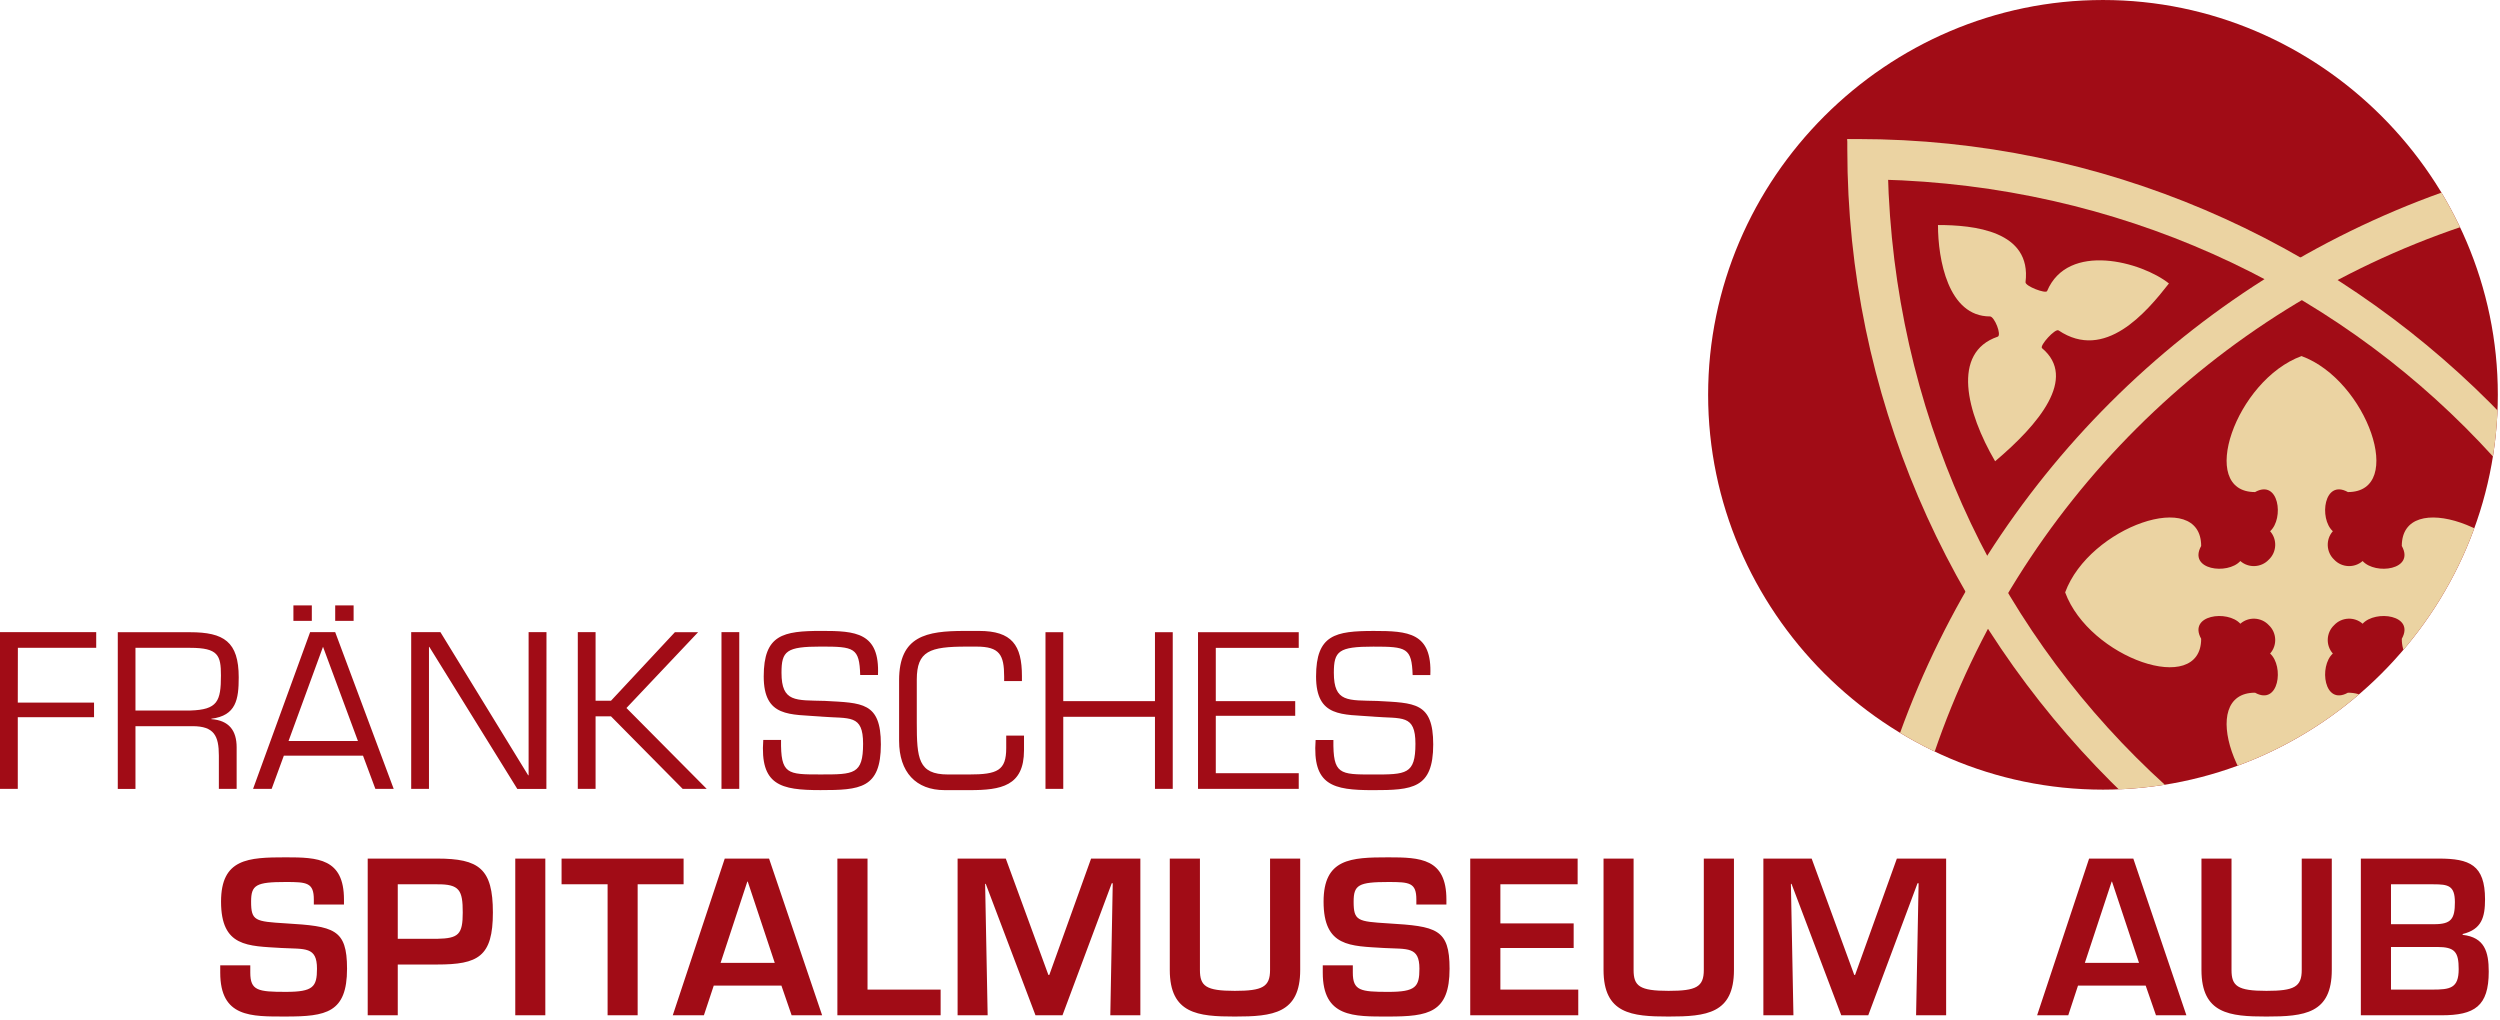
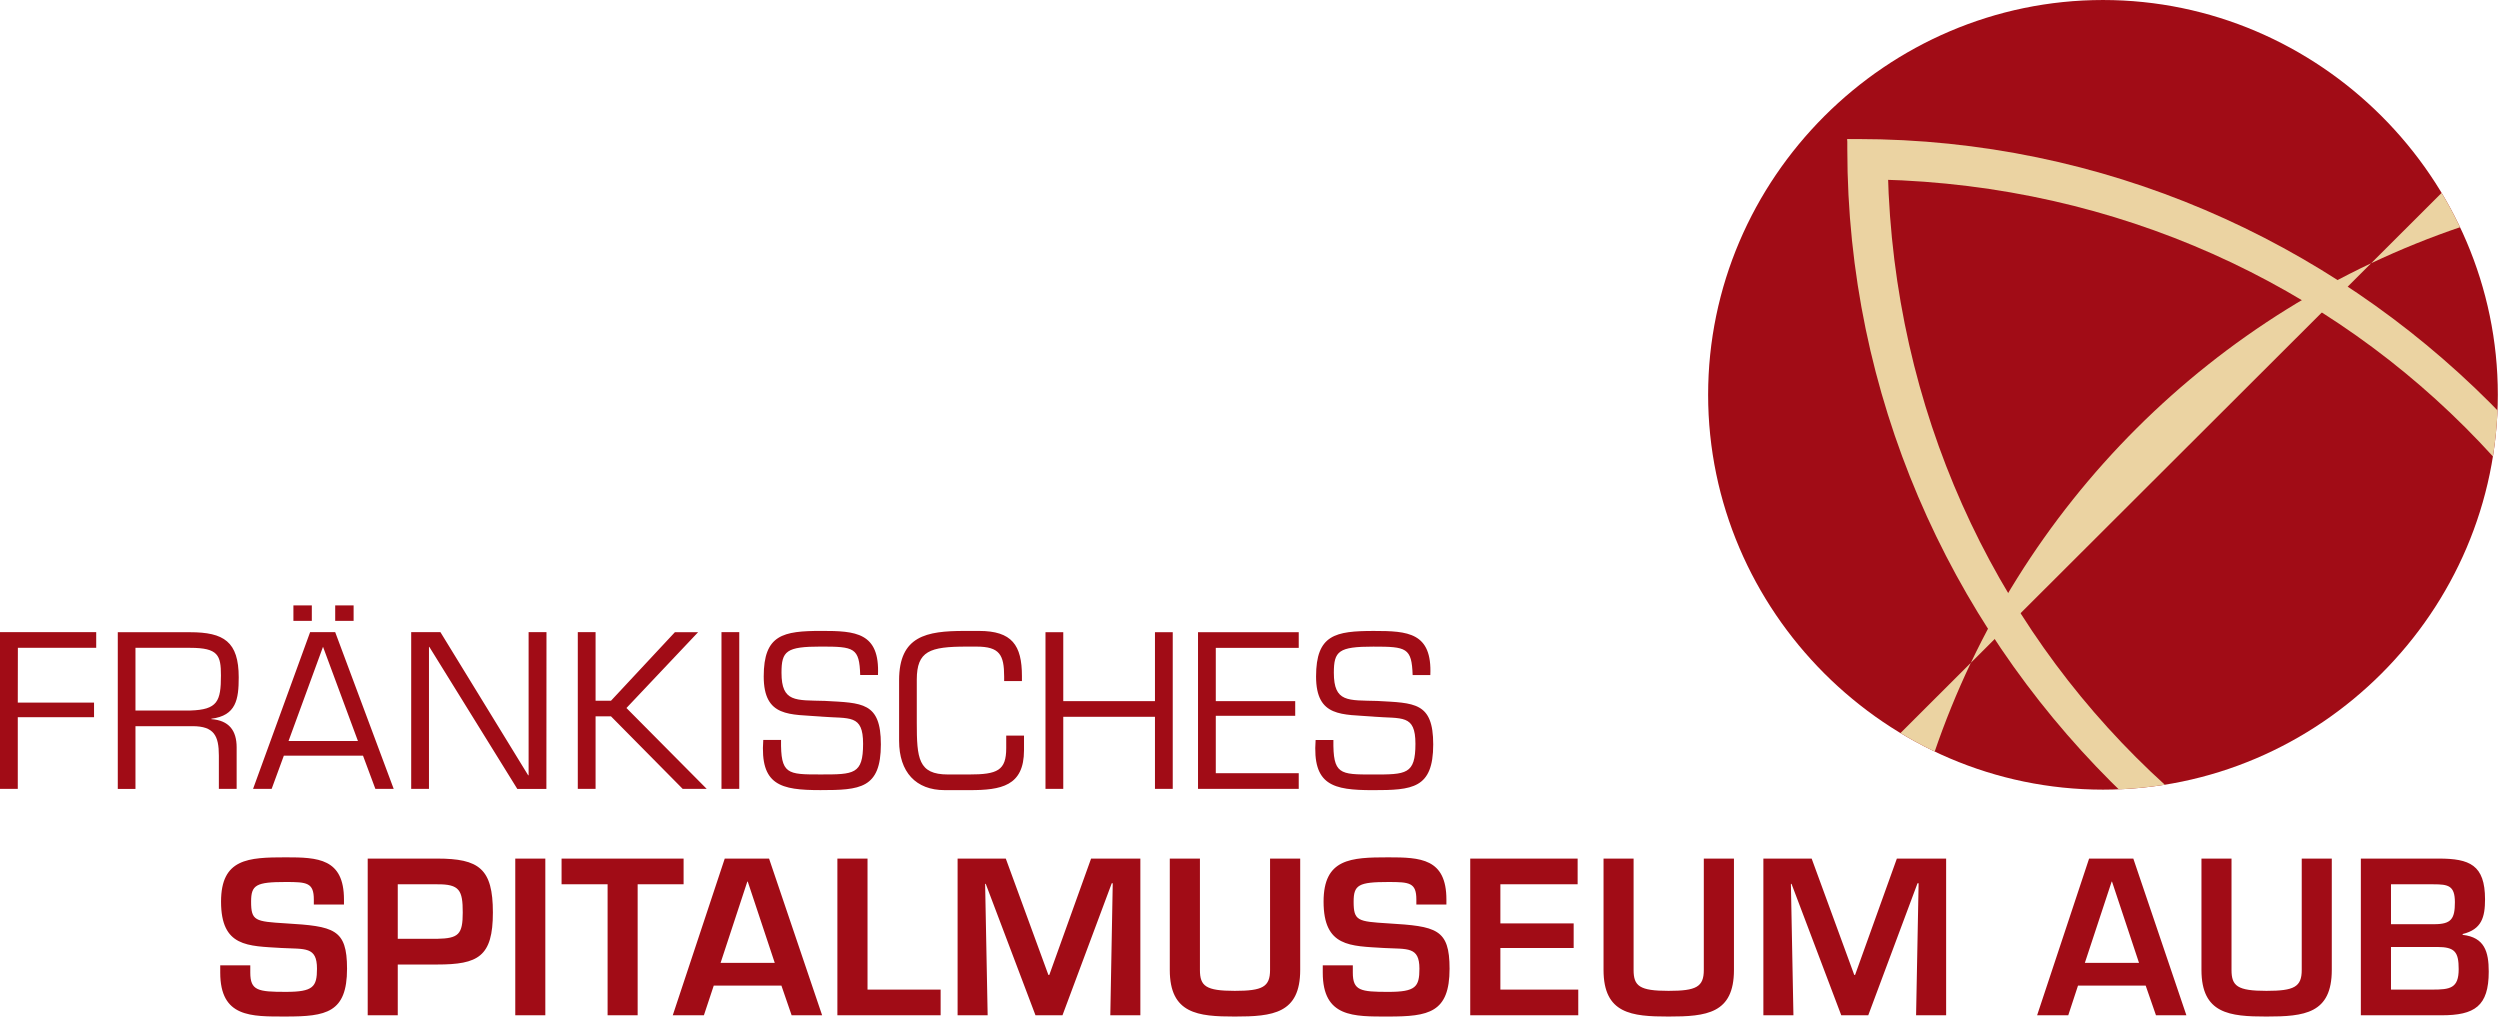
<svg xmlns="http://www.w3.org/2000/svg" width="100%" height="100%" viewBox="0 0 277 113" xml:space="preserve" style="fill-rule:evenodd;clip-rule:evenodd;stroke-linejoin:round;stroke-miterlimit:2;">
  <g id="Gruppe_738" transform="matrix(1,0,0,1,-1502.33,629.579)">
    <g id="Pfad_6583" transform="matrix(1,0,0,1,10.702,41.663)">
      <path d="M1756.55,-573.262L1761.25,-573.262C1762.89,-573.262 1763.63,-573.123 1763.63,-571.272C1763.63,-569.421 1763.22,-568.841 1761.34,-568.841L1756.55,-568.841L1756.55,-573.262ZM1762.15,-558.748C1765.81,-558.748 1767.38,-559.748 1767.38,-563.586C1767.38,-565.786 1766.92,-567.386 1764.49,-567.66L1764.49,-567.753C1766.59,-568.262 1766.97,-569.605 1766.97,-571.597C1766.97,-575.416 1765.25,-576.111 1761.85,-576.111L1753.21,-576.111L1753.21,-558.749L1762.15,-558.748ZM1756.55,-566.318L1761.66,-566.318C1763.63,-566.318 1764.05,-565.762 1764.05,-563.863C1764.05,-561.733 1763.1,-561.594 1761.11,-561.594L1756.55,-561.594L1756.55,-566.318ZM1746.66,-576.11L1746.66,-563.771C1746.66,-561.895 1745.83,-561.455 1742.75,-561.455C1739.53,-561.455 1738.88,-561.988 1738.88,-563.771L1738.88,-576.11L1735.55,-576.11L1735.55,-563.771C1735.55,-558.91 1738.68,-558.609 1742.75,-558.609C1746.96,-558.609 1749.99,-558.933 1749.99,-563.771L1749.99,-576.11L1746.66,-576.11ZM1728.63,-564.559L1722.63,-564.559L1725.6,-573.559L1725.64,-573.559L1728.63,-564.559ZM1729.37,-562.035L1730.51,-558.749L1733.88,-558.749L1728,-576.11L1723.1,-576.11L1717.34,-558.748L1720.79,-558.748L1721.87,-562.034L1729.37,-562.035ZM1704.09,-573.378L1704.21,-573.378L1703.93,-558.749L1707.26,-558.749L1707.26,-576.11L1701.8,-576.11L1697.17,-563.216L1697.08,-563.216L1692.36,-576.11L1687.01,-576.11L1687.01,-558.748L1690.34,-558.748L1690.06,-573.308L1690.13,-573.308L1695.64,-558.748L1698.63,-558.748L1704.09,-573.378ZM1680.41,-576.11L1680.41,-563.771C1680.41,-561.895 1679.58,-561.455 1676.5,-561.455C1673.28,-561.455 1672.63,-561.988 1672.63,-563.771L1672.63,-576.11L1669.3,-576.11L1669.3,-563.771C1669.3,-558.91 1672.42,-558.609 1676.5,-558.609C1680.71,-558.609 1683.75,-558.933 1683.75,-563.771L1683.75,-576.11L1680.41,-576.11ZM1657.87,-573.262L1666.43,-573.262L1666.43,-576.11L1654.53,-576.11L1654.53,-558.748L1666.5,-558.748L1666.5,-561.594L1657.87,-561.594L1657.87,-566.2L1665.99,-566.2L1665.99,-568.931L1657.87,-568.931L1657.87,-573.262ZM1638.19,-564.281L1638.19,-563.471C1638.19,-558.494 1641.61,-558.61 1645.46,-558.61C1649.92,-558.61 1652.24,-559.027 1652.24,-563.91C1652.24,-568.331 1650.78,-568.61 1645.43,-568.933C1642.05,-569.141 1641.61,-569.211 1641.61,-571.341C1641.61,-573.192 1642.15,-573.516 1645.46,-573.516C1647.8,-573.516 1648.56,-573.447 1648.56,-571.573L1648.56,-571.017L1651.89,-571.017L1651.89,-571.573C1651.89,-576.133 1649,-576.249 1645.45,-576.249C1641.29,-576.249 1638.28,-576.11 1638.28,-571.342C1638.28,-566.296 1641.24,-566.435 1644.99,-566.203C1647.58,-566.064 1648.9,-566.388 1648.9,-563.911C1648.9,-561.896 1648.49,-561.342 1645.45,-561.342C1642.37,-561.342 1641.52,-561.479 1641.52,-563.471L1641.52,-564.281L1638.19,-564.281ZM1632.35,-576.11L1632.35,-563.771C1632.35,-561.895 1631.52,-561.455 1628.44,-561.455C1625.22,-561.455 1624.58,-561.988 1624.58,-563.771L1624.58,-576.11L1621.24,-576.11L1621.24,-563.771C1621.24,-558.91 1624.37,-558.609 1628.44,-558.609C1632.65,-558.609 1635.69,-558.933 1635.69,-563.771L1635.69,-576.11L1632.35,-576.11ZM1614.81,-573.378L1614.92,-573.378L1614.65,-558.749L1617.98,-558.749L1617.98,-576.11L1612.52,-576.11L1607.89,-563.216L1607.79,-563.216L1603.07,-576.11L1597.73,-576.11L1597.73,-558.748L1601.06,-558.748L1600.78,-573.308L1600.85,-573.308L1606.36,-558.748L1609.35,-558.748L1614.81,-573.378ZM1587.75,-576.11L1584.41,-576.11L1584.41,-558.748L1595.85,-558.748L1595.85,-561.594L1587.75,-561.594L1587.75,-576.11ZM1577.47,-564.559L1571.47,-564.559L1574.43,-573.559L1574.48,-573.559L1577.47,-564.559ZM1578.21,-562.035L1579.34,-558.749L1582.72,-558.749L1576.84,-576.111L1571.93,-576.111L1566.17,-558.749L1569.62,-558.749L1570.71,-562.035L1578.21,-562.035ZM1562.28,-573.262L1567.37,-573.262L1567.37,-576.11L1553.85,-576.11L1553.85,-573.262L1558.95,-573.262L1558.95,-558.748L1562.28,-558.748L1562.28,-573.262ZM1552.05,-576.11L1548.72,-576.11L1548.72,-558.748L1552.05,-558.748L1552.05,-576.11ZM1535.7,-567.222L1535.7,-573.262L1540.06,-573.262C1542.56,-573.285 1542.9,-572.592 1542.9,-570.138C1542.9,-567.707 1542.44,-567.267 1540.06,-567.222L1535.7,-567.222ZM1532.37,-558.749L1535.7,-558.749L1535.7,-564.374L1540.06,-564.374C1544.6,-564.374 1546.24,-565.231 1546.24,-570.138C1546.24,-574.999 1544.71,-576.111 1540.06,-576.111L1532.37,-576.111L1532.37,-558.749ZM1516.03,-564.282L1516.03,-563.472C1516.03,-558.495 1519.45,-558.611 1523.3,-558.611C1527.77,-558.611 1530.08,-559.028 1530.08,-563.911C1530.08,-568.332 1528.62,-568.611 1523.28,-568.934C1519.89,-569.142 1519.45,-569.212 1519.45,-571.342C1519.45,-573.193 1519.99,-573.517 1523.3,-573.517C1525.63,-573.517 1526.4,-573.448 1526.4,-571.574L1526.4,-571.018L1529.74,-571.018L1529.74,-571.574C1529.74,-576.134 1526.84,-576.25 1523.3,-576.25C1519.13,-576.25 1516.12,-576.111 1516.12,-571.343C1516.12,-566.297 1519.08,-566.436 1522.84,-566.204C1525.43,-566.065 1526.75,-566.389 1526.75,-563.912C1526.75,-561.897 1526.33,-561.343 1523.3,-561.343C1520.22,-561.343 1519.36,-561.48 1519.36,-563.472L1519.36,-564.282L1516.03,-564.282Z" style="fill:rgb(161,12,22);fill-rule:nonzero;" />
    </g>
    <g id="Pfad_6584" transform="matrix(1,0,0,1,0,29.426)">
      <path d="M1654.51,-579.6C1657.68,-579.345 1659.16,-579.9 1659.16,-576.591C1659.16,-573.191 1658.14,-573.191 1654.44,-573.191C1650.76,-573.191 1650.02,-573.191 1650.07,-577.012L1648.1,-577.012C1647.73,-571.989 1650.02,-571.456 1654.44,-571.456C1658.82,-571.456 1661.13,-571.618 1661.13,-576.525C1661.13,-581.225 1659.05,-581.108 1654.93,-581.34C1651.69,-581.433 1650.12,-581.155 1650.12,-584.464C1650.12,-586.872 1650.65,-587.359 1654.49,-587.359C1658.17,-587.359 1658.75,-587.243 1658.85,-584.21L1660.81,-584.21C1661.02,-588.934 1658.31,-589.096 1654.56,-589.096C1650.28,-589.096 1648.15,-588.679 1648.15,-584.05C1648.15,-579.465 1651.09,-579.882 1654.52,-579.604M1637.04,-587.221L1646.23,-587.221L1646.23,-588.958L1635.07,-588.958L1635.07,-571.596L1646.23,-571.596L1646.23,-573.331L1637.04,-573.331L1637.04,-579.697L1645.84,-579.697L1645.84,-581.318L1637.04,-581.318L1637.04,-587.221ZM1632.27,-588.958L1630.3,-588.958L1630.3,-581.318L1620.14,-581.318L1620.14,-588.958L1618.17,-588.958L1618.17,-571.596L1620.14,-571.596L1620.14,-579.581L1630.3,-579.581L1630.3,-571.596L1632.27,-571.596L1632.27,-588.958ZM1609.77,-571.458C1613.24,-571.458 1615.79,-571.898 1615.79,-575.879L1615.79,-577.5L1613.82,-577.5L1613.82,-576.111C1613.82,-573.633 1612.85,-573.193 1609.7,-573.193L1607.36,-573.193C1604.07,-573.193 1603.91,-574.976 1603.91,-578.934L1603.91,-583.704C1603.91,-586.875 1605.35,-587.361 1609.42,-587.361L1610.53,-587.361C1613.08,-587.361 1613.59,-586.461 1613.59,-584.028L1613.59,-583.542L1615.56,-583.542L1615.56,-584.098C1615.56,-587.523 1614.45,-589.098 1610.81,-589.098L1609.19,-589.098C1604.98,-589.098 1601.95,-588.542 1601.95,-583.635L1601.95,-576.922C1601.95,-573.448 1603.82,-571.459 1606.99,-571.459L1609.77,-571.458ZM1593.31,-579.605C1596.48,-579.35 1597.96,-579.905 1597.96,-576.596C1597.96,-573.196 1596.95,-573.196 1593.24,-573.196C1589.56,-573.196 1588.82,-573.196 1588.87,-577.017L1586.9,-577.017C1586.53,-571.994 1588.82,-571.461 1593.24,-571.461C1597.62,-571.461 1599.93,-571.623 1599.93,-576.53C1599.93,-581.23 1597.85,-581.113 1593.73,-581.345C1590.49,-581.438 1588.92,-581.16 1588.92,-584.469C1588.92,-586.877 1589.45,-587.364 1593.29,-587.364C1596.97,-587.364 1597.55,-587.248 1597.64,-584.215L1599.61,-584.215C1599.82,-588.939 1597.11,-589.101 1593.36,-589.101C1589.08,-589.101 1586.95,-588.684 1586.95,-584.055C1586.95,-579.47 1589.89,-579.887 1593.32,-579.609M1584.24,-588.962L1582.27,-588.962L1582.27,-571.6L1584.24,-571.6L1584.24,-588.962ZM1568.32,-588.962L1566.35,-588.962L1566.35,-571.6L1568.32,-571.6L1568.32,-579.632L1570.03,-579.632L1577.97,-571.6L1580.63,-571.6L1571.74,-580.558L1579.68,-588.958L1577.11,-588.958L1570.03,-581.365L1568.32,-581.365L1568.32,-588.962ZM1562.88,-588.962L1560.9,-588.962L1560.9,-573.104L1560.85,-573.104L1551.13,-588.962L1547.89,-588.962L1547.89,-571.6L1549.86,-571.6L1549.86,-587.33L1549.9,-587.33L1559.65,-571.589L1562.87,-571.589L1562.88,-588.962ZM1541.99,-576.901L1534.3,-576.901L1538.12,-587.341L1541.99,-576.901ZM1542.55,-575.28L1543.92,-571.6L1545.95,-571.6L1539.47,-588.962L1536.69,-588.962L1530.37,-571.6L1532.43,-571.6L1533.78,-575.28L1542.55,-575.28ZM1541.51,-591.924L1539.47,-591.924L1539.47,-590.21L1541.51,-590.21L1541.51,-591.924ZM1536.88,-591.924L1534.84,-591.924L1534.84,-590.21L1536.88,-590.21L1536.88,-591.924ZM1517.34,-580.28L1517.34,-587.225L1523.41,-587.225C1526.51,-587.225 1526.81,-586.391 1526.81,-584.17C1526.81,-581.299 1526.44,-580.37 1523.41,-580.28L1517.34,-580.28ZM1517.34,-578.545L1523.66,-578.545C1526.05,-578.545 1526.58,-577.48 1526.58,-575.28L1526.58,-571.6L1528.55,-571.6L1528.55,-576.2C1528.55,-578.076 1527.69,-579.185 1525.75,-579.324L1525.75,-579.37C1528.5,-579.717 1528.78,-581.523 1528.78,-583.955C1528.78,-587.913 1527.13,-588.955 1523.38,-588.955L1515.38,-588.955L1515.38,-571.593L1517.34,-571.593L1517.34,-578.545ZM1504.31,-587.225L1512.99,-587.225L1512.99,-588.962L1502.33,-588.962L1502.33,-571.6L1504.3,-571.6L1504.3,-579.539L1512.75,-579.539L1512.75,-581.16L1504.3,-581.16L1504.31,-587.225Z" style="fill:rgb(161,12,22);fill-rule:nonzero;" />
    </g>
    <g id="Pfad_6585" transform="matrix(1,0,0,1,83.01,0)">
      <path d="M1652.33,-542.086C1676.33,-542.086 1696.07,-561.833 1696.08,-585.831C1696.08,-585.831 1696.08,-585.832 1696.08,-585.832C1696.08,-609.83 1676.33,-629.578 1652.33,-629.578C1628.33,-629.577 1608.58,-609.83 1608.58,-585.832C1608.58,-585.832 1608.58,-585.831 1608.58,-585.831C1608.59,-561.833 1628.33,-542.087 1652.33,-542.086" style="fill:rgb(161,12,22);fill-rule:nonzero;" />
      <clipPath id="_clip1">
        <path d="M1652.33,-542.086C1676.33,-542.086 1696.07,-561.833 1696.08,-585.831C1696.08,-585.831 1696.08,-585.832 1696.08,-585.832C1696.08,-609.83 1676.33,-629.578 1652.33,-629.578C1628.33,-629.577 1608.58,-609.83 1608.58,-585.832C1608.58,-585.832 1608.58,-585.831 1608.58,-585.831C1608.59,-561.833 1628.33,-542.087 1652.33,-542.086" clip-rule="nonzero" />
      </clipPath>
      <g clip-path="url(#_clip1)">
        <g id="Pfad_6586" transform="matrix(1,0,0,1,6.762,6.757)">
          <path d="M1618.36,-620.93C1618.37,-620.93 1618.37,-620.93 1618.37,-620.93C1672.86,-620.93 1717.69,-576.091 1717.69,-521.601L1717.69,-520.475L1713.24,-520.475L1713.24,-521.6C1713.24,-574.729 1671.5,-616.472 1618.36,-616.472L1617.24,-620.93L1618.36,-620.93Z" style="fill:rgb(235,211,162);fill-rule:nonzero;" />
        </g>
        <g id="Pfad_6587" transform="matrix(1,0,0,1,17.349,17.303)">
-           <path d="M1656.98,-555.062C1649.7,-557.734 1645.38,-570.131 1651.83,-570.131C1654.48,-568.654 1655.06,-573.059 1653.5,-574.47C1654.31,-575.383 1654.24,-576.789 1653.35,-577.621C1652.52,-578.509 1651.11,-578.576 1650.2,-577.772C1648.79,-579.331 1644.38,-578.752 1645.86,-576.105C1645.86,-569.648 1633.46,-573.971 1630.79,-581.246C1633.46,-588.521 1645.86,-592.846 1645.86,-586.387C1644.38,-583.74 1648.79,-583.161 1650.2,-584.72C1651.11,-583.916 1652.52,-583.983 1653.35,-584.871C1654.24,-585.703 1654.31,-587.109 1653.5,-588.022C1655.06,-589.433 1654.48,-593.838 1651.83,-592.361C1645.38,-592.361 1649.7,-604.761 1656.98,-607.43C1664.25,-604.758 1668.58,-592.361 1662.12,-592.361C1659.47,-593.838 1658.89,-589.433 1660.45,-588.022C1659.64,-587.109 1659.71,-585.703 1660.6,-584.871C1661.43,-583.983 1662.84,-583.916 1663.75,-584.72C1665.16,-583.161 1669.57,-583.74 1668.09,-586.387C1668.09,-592.844 1680.49,-588.521 1683.16,-581.246C1680.49,-573.971 1668.09,-569.646 1668.09,-576.105C1669.57,-578.752 1665.16,-579.331 1663.75,-577.772C1662.84,-578.576 1661.43,-578.509 1660.6,-577.621C1659.71,-576.789 1659.64,-575.383 1660.45,-574.47C1658.89,-573.059 1659.47,-568.654 1662.12,-570.131C1668.57,-570.131 1664.25,-557.731 1656.98,-555.062" style="fill:rgb(235,211,162);fill-rule:nonzero;" />
-         </g>
+           </g>
        <g id="Pfad_6588" transform="matrix(1,0,0,1,6.762,6.757)">
          <path d="M1716.57,-520.475C1716.57,-520.475 1716.57,-520.475 1716.57,-520.475C1662.08,-520.475 1617.24,-565.314 1617.24,-619.804C1617.24,-619.805 1617.24,-619.805 1617.24,-619.806L1617.24,-620.93L1621.7,-619.806C1621.7,-566.677 1663.44,-524.934 1716.57,-524.934L1717.69,-524.934L1717.69,-520.476L1716.57,-520.475Z" style="fill:rgb(235,211,162);fill-rule:nonzero;" />
        </g>
        <g id="Pfad_6589" transform="matrix(1,0,0,1,9.316,9.347)">
-           <path d="M1620.51,-557.637C1621.74,-556.857 1623,-556.138 1624.31,-555.48C1633.65,-582.936 1655.28,-604.523 1682.75,-613.807C1682.1,-615.112 1681.38,-616.383 1680.6,-617.615C1652.64,-607.597 1630.58,-585.578 1620.5,-557.637" style="fill:rgb(235,211,162);fill-rule:nonzero;" />
+           <path d="M1620.51,-557.637C1621.74,-556.857 1623,-556.138 1624.31,-555.48C1633.65,-582.936 1655.28,-604.523 1682.75,-613.807C1682.1,-615.112 1681.38,-616.383 1680.6,-617.615" style="fill:rgb(235,211,162);fill-rule:nonzero;" />
        </g>
      </g>
    </g>
    <g id="Gruppe_736" transform="matrix(1,0,0,1,1691.59,-629.579)">
      <g transform="matrix(1,-0,-0,1,-189.264,0)"> </g>
    </g>
    <g id="Pfad_6591" transform="matrix(1,0,0,1,94.178,10.933)">
-       <path d="M1629.49,-603.205C1624.36,-601.447 1626.04,-594.835 1629.21,-589.405C1634.06,-593.495 1638.35,-598.628 1634.41,-601.934C1634.1,-602.198 1635.87,-604.155 1636.24,-603.904C1641.37,-600.457 1645.95,-605.874 1648.47,-609.104C1645.45,-611.504 1637.29,-613.75 1634.97,-608.263C1634.83,-607.934 1632.53,-608.806 1632.58,-609.248C1633.28,-614.948 1626.82,-615.579 1622.88,-615.579C1622.88,-611.779 1624,-605.451 1628.64,-605.451C1629.14,-605.451 1629.97,-603.365 1629.49,-603.2" style="fill:rgb(235,211,162);fill-rule:nonzero;" />
-     </g>
+       </g>
  </g>
</svg>